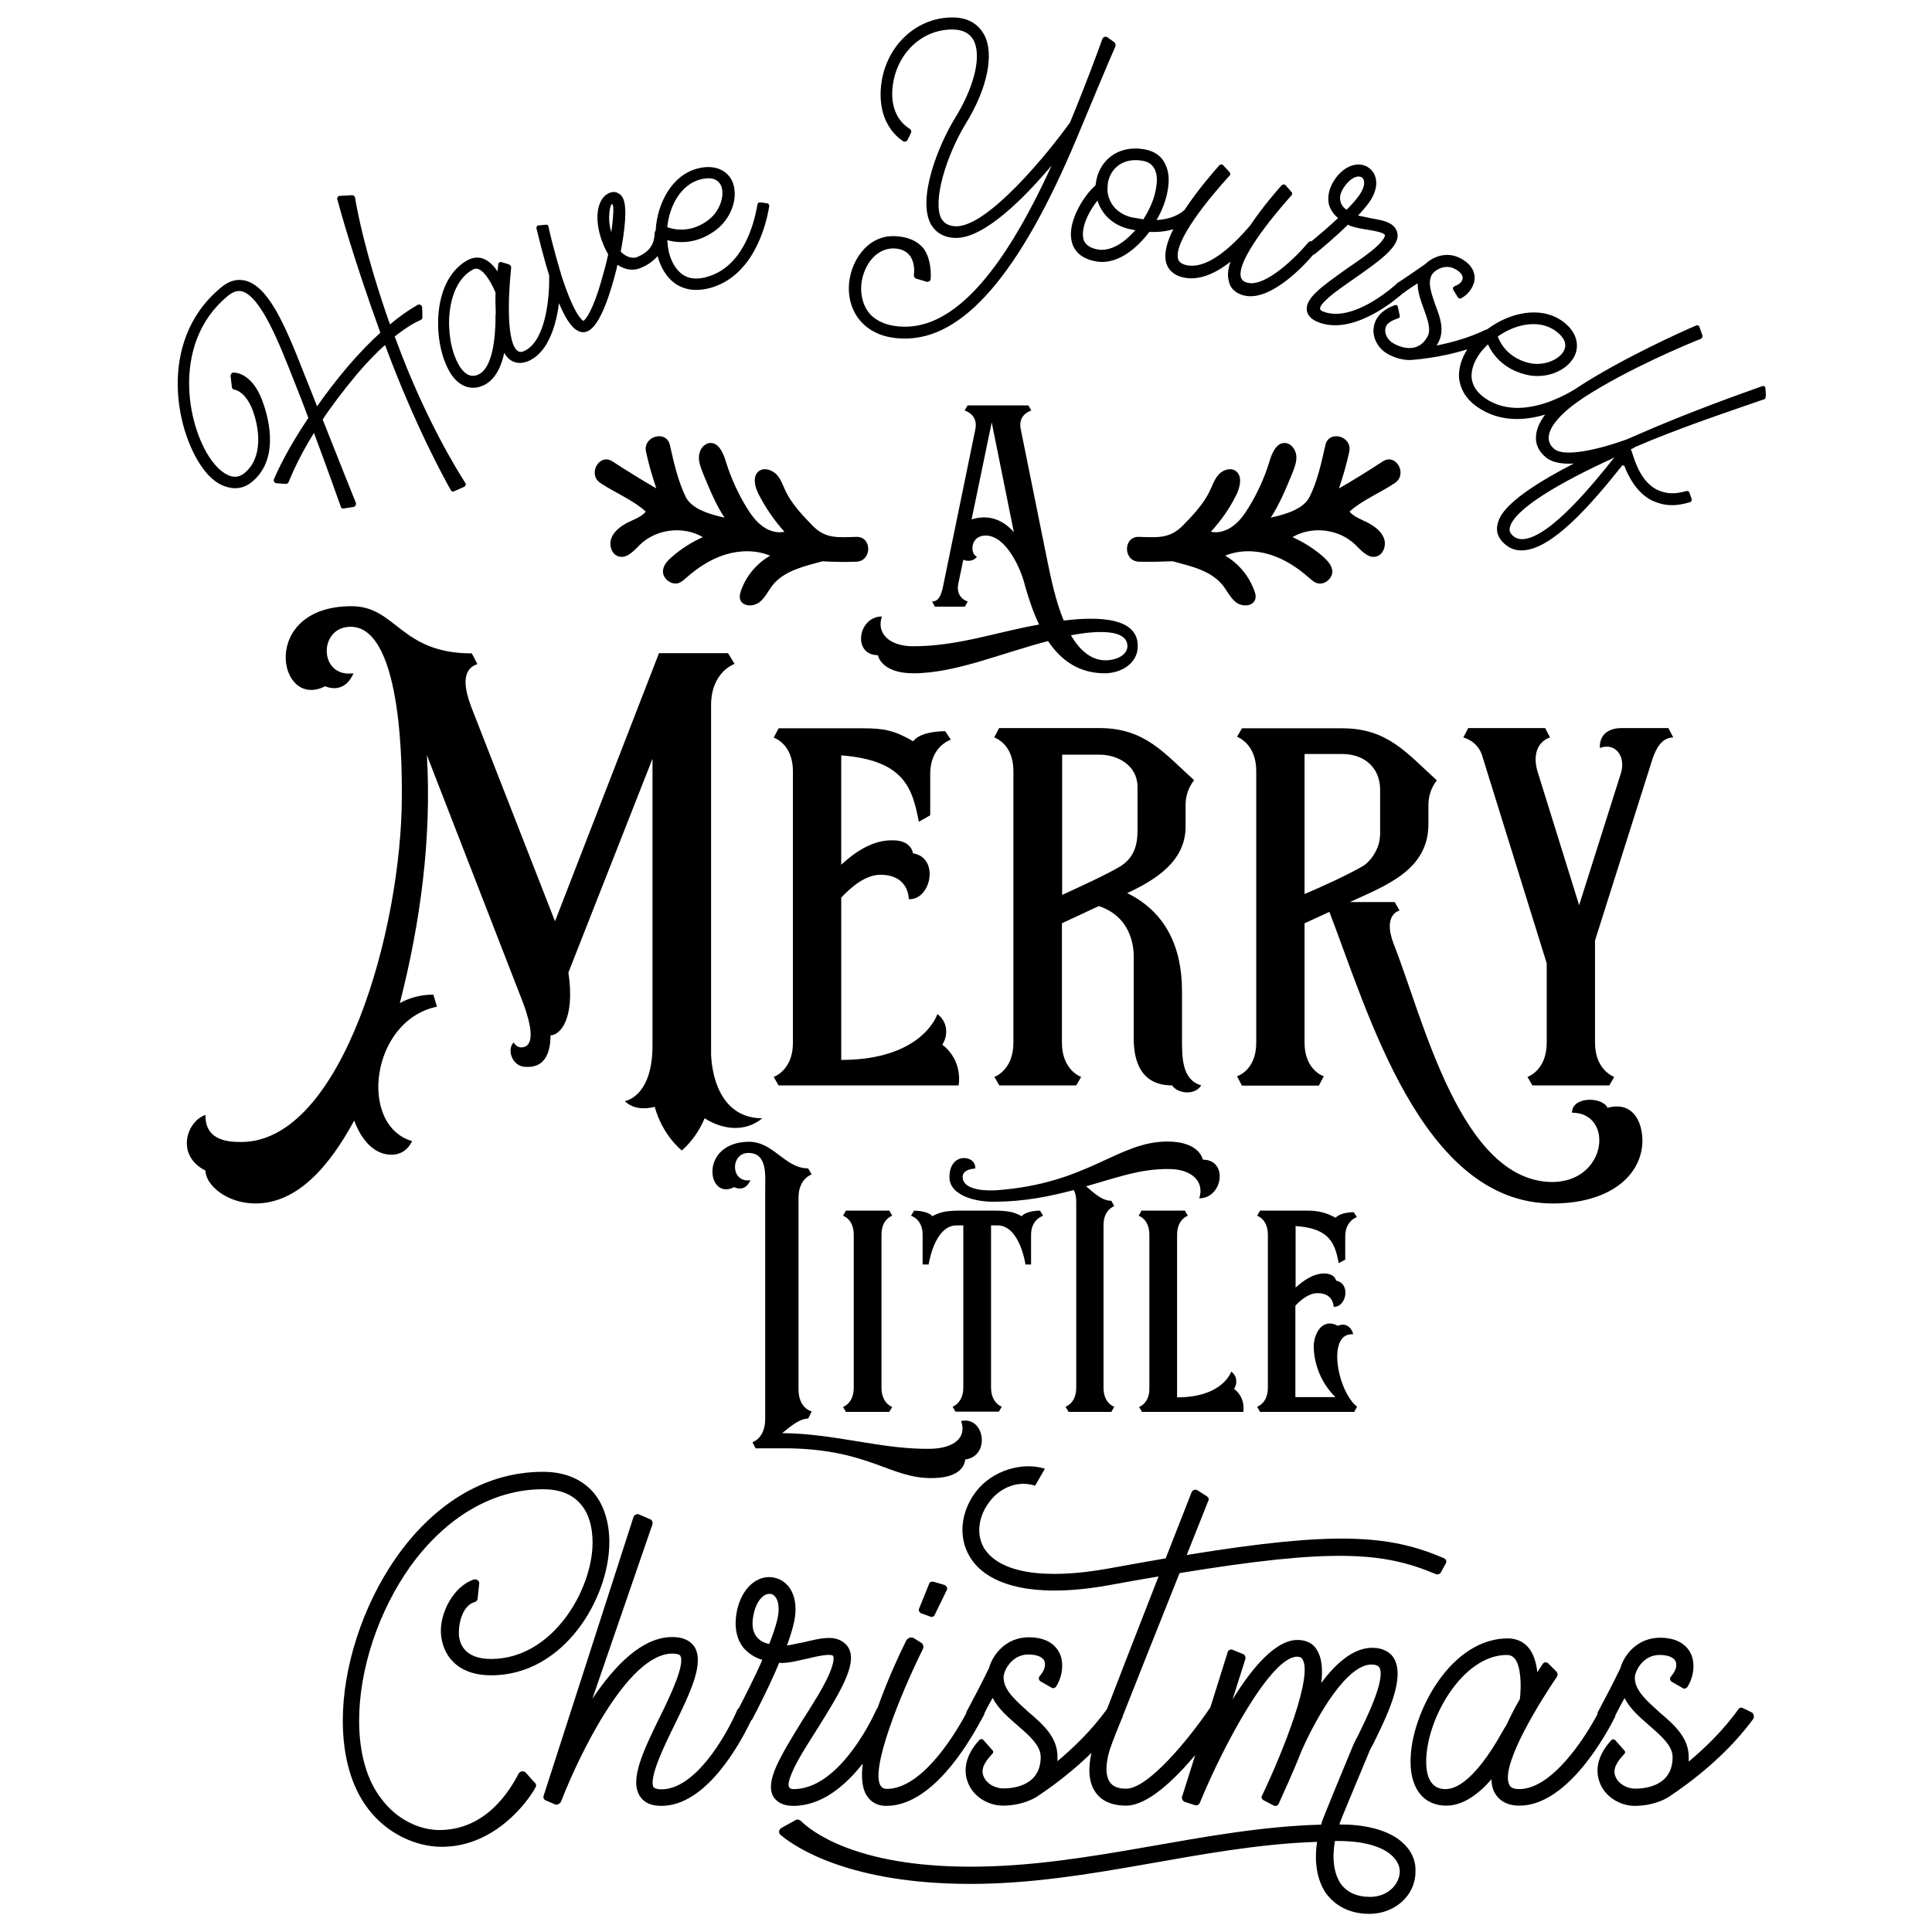
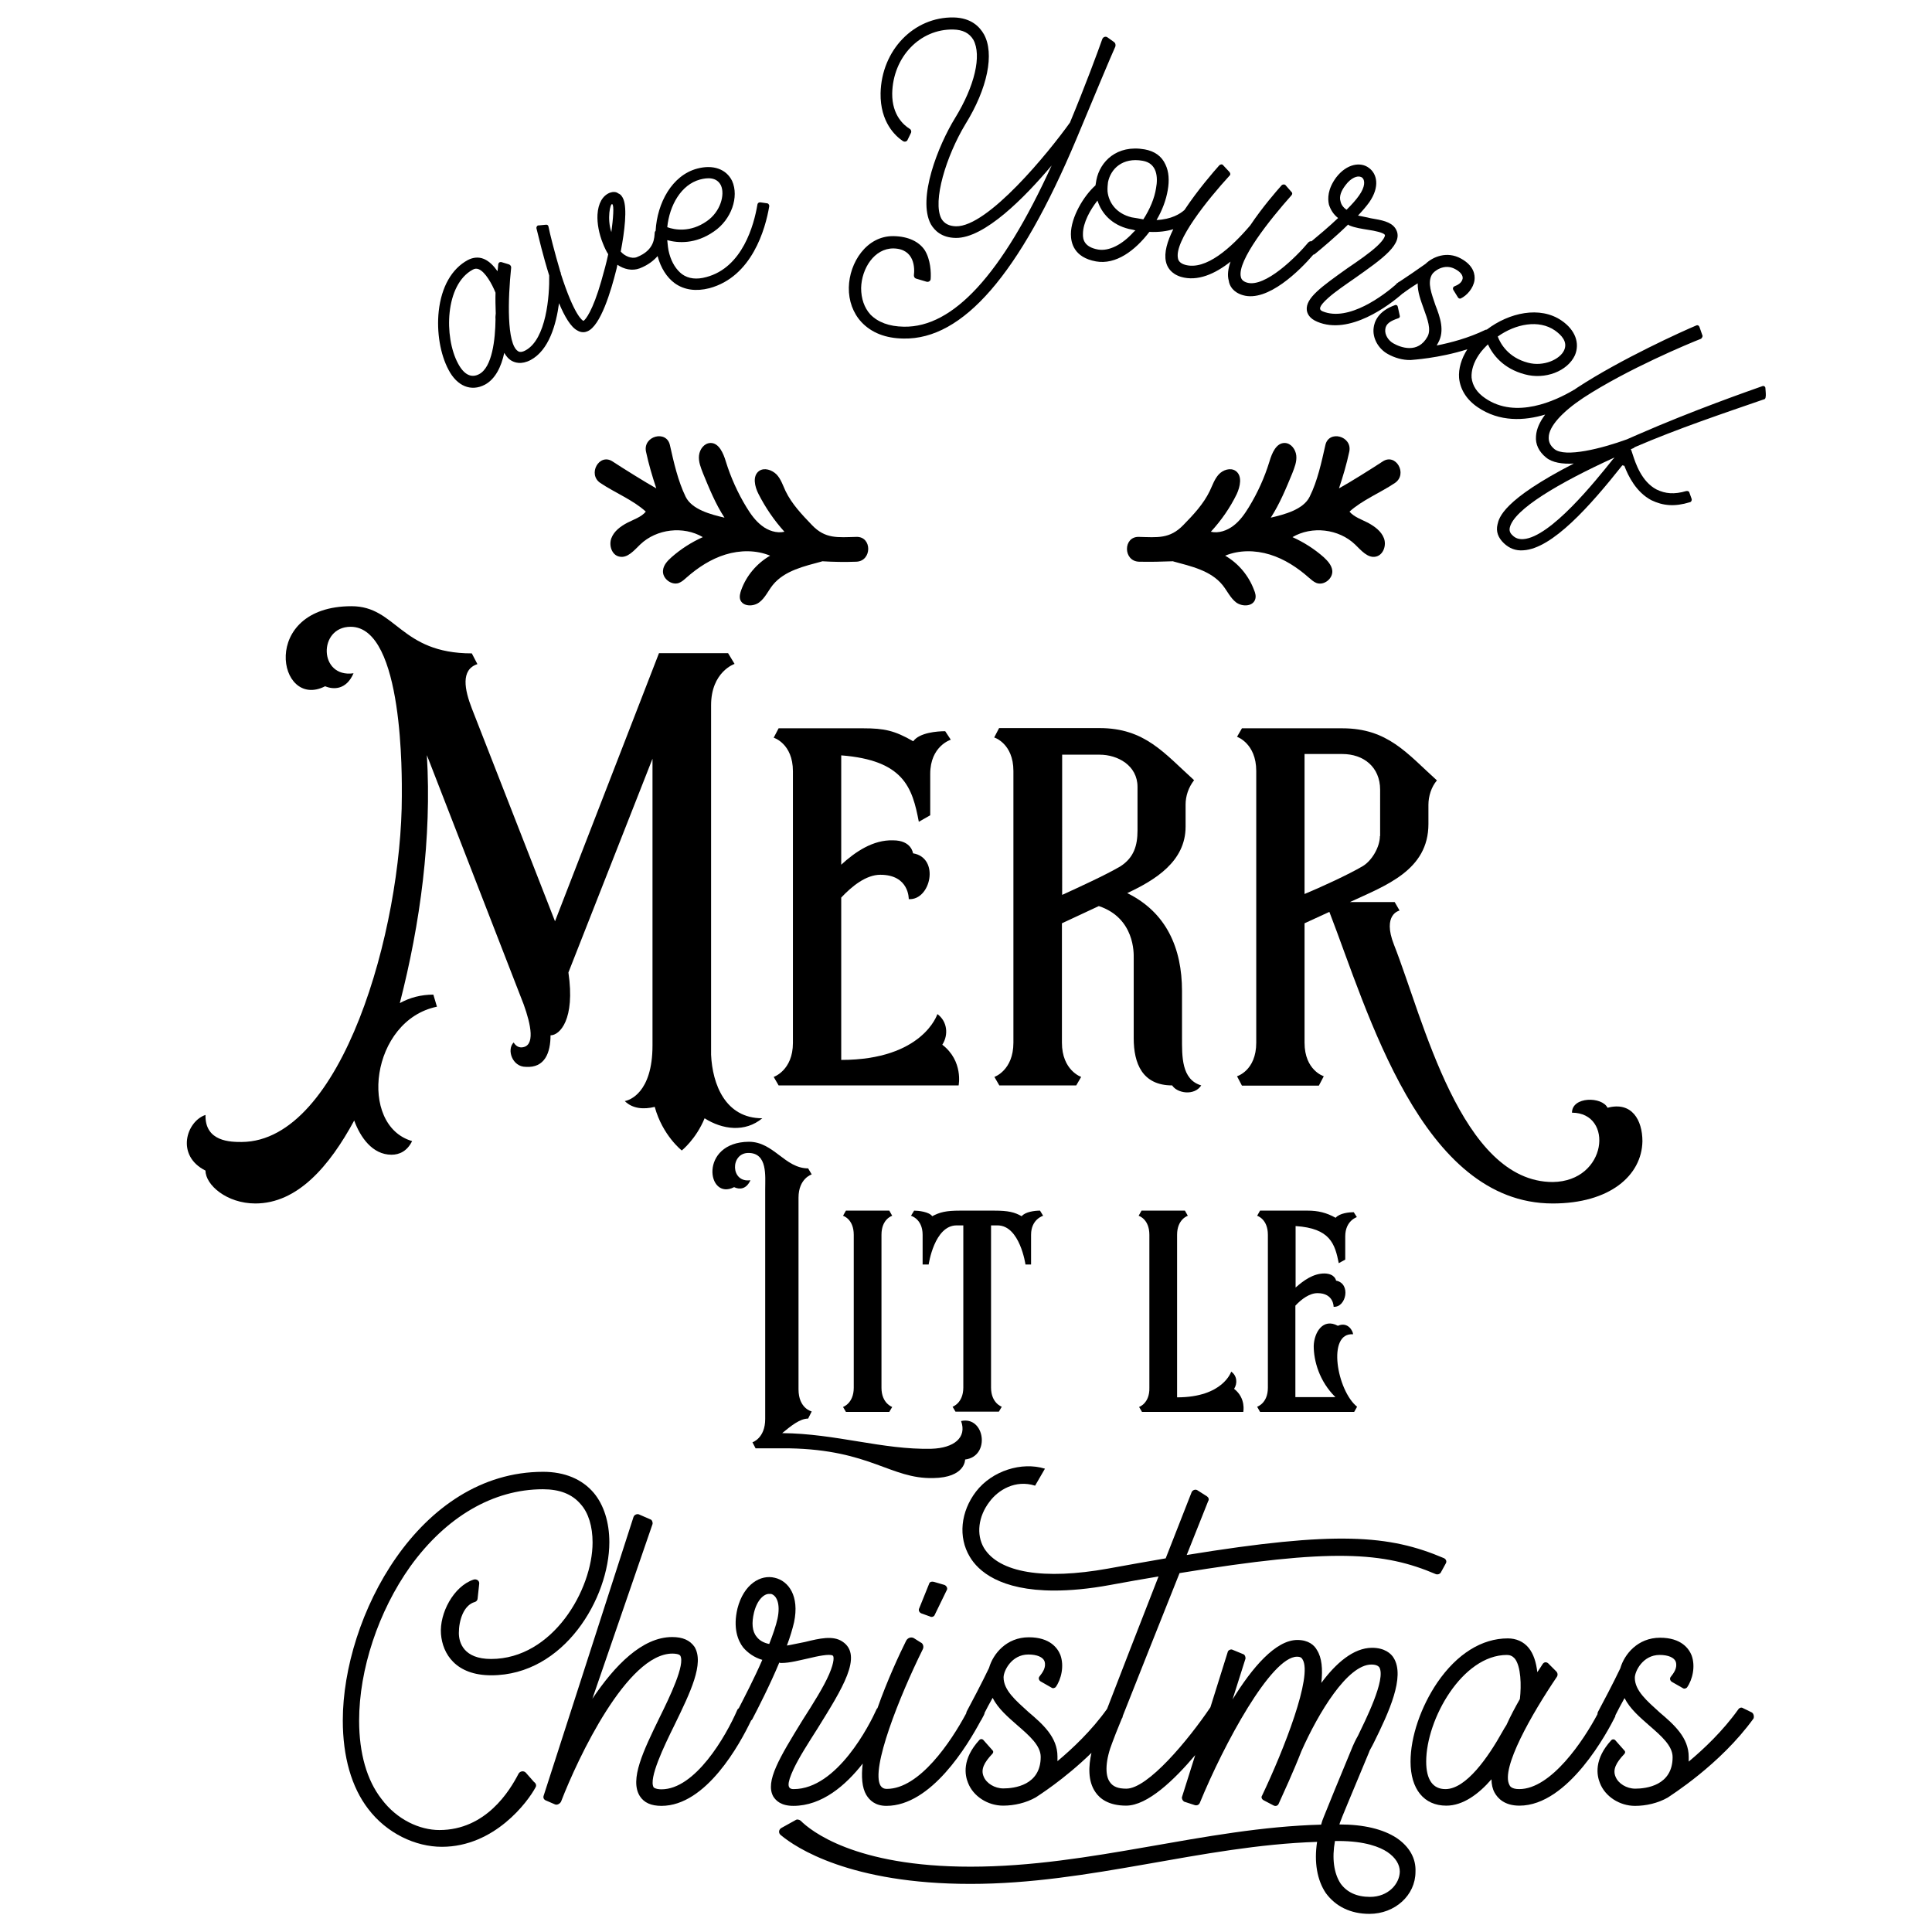
<svg xmlns="http://www.w3.org/2000/svg" version="1.1" id="Layer_1" x="0px" y="0px" viewBox="0 0 864 864" style="enable-background:new 0 0 864 864;" xml:space="preserve">
  <g>
    <path d="M238.8,796.9l-3.7-4.2c-0.9-0.9-2.5-0.7-3.2,0.5c-3.9,7.6-14.6,25.2-35.4,25.2c-8.8,0-19-4.6-25.9-13.9   c-6.5-8.3-10-20.4-10-35c0-22.9,8.6-48.9,22.9-69c16-22.2,37.1-34.5,59.3-34.5c7.4,0,13,2.1,16.9,6.7c3.5,3.9,5.3,10,5.3,17.1   c0,21.1-17.8,52.1-45.4,52.1c-12.3,0-14.4-7.4-14.4-11.6c0-5.6,2.1-12.5,7.2-13.9c0.7-0.2,1.2-0.9,1.2-1.6l0.7-6.5   c0.2-1.4-1.2-2.3-2.5-1.9c-9,3-15.3,15.1-14.6,24.3c0.7,9,6.7,18.5,22.5,18.5c32.7,0,52.8-34.7,52.8-59.5c0-9-2.5-16.7-6.9-22   c-5.3-6.3-13.2-9.5-22.7-9.5c-55.6,0-89.6,64.9-89.6,111.2c0,16.2,3.9,29.9,11.4,39.6c8.3,10.9,21.1,16.9,32.9,16.9   c23.6,0,38.5-20.2,41.9-26.6C240,798.5,239.7,797.5,238.8,796.9z" />
    <path d="M417.6,707.4c-0.9-0.2-1.9,0-2.1,0.9l-4.4,10.9c-0.5,0.9,0,1.9,0.9,2.3l3.9,1.4c0.7,0.5,1.9,0,2.1-0.7l5.3-10.9   c0.7-0.9,0-2.1-0.9-2.5L417.6,707.4z" />
    <path d="M624.5,821.9c-6-3.9-14.6-6-25.5-6c0-0.2,0.2-0.5,0.2-0.7c0.5-1.6,5.3-13,13-31.5c0.2-0.9,1.2-2.3,2.1-4.2   c6.9-13.9,14.1-29.6,9-38c-1.2-2.1-4.2-4.6-9.7-4.6c-8.3,0-16.2,6.9-22.7,15.7c0.7-6.3,0.2-11.3-1.9-14.6c-1.2-2.3-3.9-4.6-8.8-4.6   c-9.7,0-20.2,12.3-29,26.6l5.8-18.3c0-0.7-0.2-1.6-0.9-1.9l-5.1-2.1c-0.7-0.2-1.6,0.2-1.9,0.9l-7.8,24.9   c-10,14.8-28,36.4-37.6,36.4c-3.7,0-6-0.9-7.4-3c-2.3-3.2-1.9-10,1.2-17.8c0.6-1.7,2.1-5.5,4.2-10.6c0.1-0.1,0.2-0.2,0.2-0.3   c0.1-0.2,0.2-0.5,0.2-0.8c6.1-15.5,16.8-42.3,25.4-63.9c68.4-11.2,91.3-9.5,114.7,0.5c0.7,0.2,1.6,0,2.1-0.7l2.3-4.2   c0.5-0.9,0-1.9-0.9-2.3c-24.4-10.4-48.1-12.3-115-1.4c4.7-11.7,8.3-20.9,9.6-24.1c0.5-0.7,0.2-1.6-0.5-2.1l-4.4-2.8   c-0.9-0.5-2.1,0-2.5,0.9c-1.7,4.4-6.2,15.8-11.6,29.6c-8,1.4-16.7,2.9-25.9,4.6c-28.5,5.1-48.6,1.9-55.4-9.3   c-3.5-6-2.5-14.1,2.5-20.6c3.9-5.3,11.6-10,20.4-7.2l4.4-7.6c-10.4-3.2-23.6,0.9-30.8,10.2c-6.9,9-8.1,20.4-2.8,29.2   c3.7,6.3,13.4,15.1,37.8,15.1c6.9,0,15.3-0.7,25-2.5c7.7-1.4,14.8-2.7,21.6-3.8c-8.1,20.8-17.5,44.8-23,59.2   c-6.9,9.7-15.5,17.8-22.2,23.4c0-0.7,0-1.4,0-2.1c0-8.6-6.5-14.4-13-19.9c-5.6-5.1-11.1-9.7-11.1-15.5c0-2.8,3.5-10.2,11.1-10.2   c3.9,0,6.5,1.2,7.2,3c0.9,2.8-0.9,5.1-2.3,6.9c-0.5,0.7-0.2,1.6,0.5,2.1l4.9,2.8c0.7,0.5,1.4,0.2,1.9-0.2c2.5-3.5,3.9-9.5,2.1-14.4   c-1.2-3-4.6-7.9-14.1-7.9c-10,0-16,7.4-17.8,13.7c-3,6.3-8.1,16-10,19.5c-0.1,0.3-0.2,0.5-0.2,0.8c-6.8,12.7-20.9,33.8-35.5,33.8   c-1.6,0-2.3-0.7-2.8-1.4c-4.6-7.4,8.6-40.3,18.8-60.9c0.7-1.2,0.2-2.8-0.9-3.2l-3-1.9c-1.2-0.7-2.8-0.2-3.5,1.2   c-2.9,5.8-8.4,17.6-12.8,30.1c-0.2,0.1-0.3,0.3-0.4,0.5c-3,6.7-17.6,35.7-37.1,35.7c-2.8,0-3.2-2.1,0-9c2.5-5.3,6.7-11.8,10.7-18.1   c10.9-17.6,20.6-32.7,11.1-38.9c-4.2-2.8-10.2-1.4-16.7,0.2c-2.8,0.5-5.6,1.2-8.1,1.6c1.4-3.7,2.5-7.4,3.2-10.4   c2.5-11.8-2.5-18.5-8.6-19.9c-6.3-1.6-13.9,2.8-16.7,13.7c-2.1,8.8,0.2,14.4,2.5,17.4c2.1,2.5,5.1,4.6,8.6,5.6   c-3.6,8.3-8.2,17.1-10.5,21.6c-0.2,0.2-0.5,0.4-0.6,0.6c-5.3,12.3-19,35.7-34,35.7c-1.2,0-2.8-0.2-3.5-0.9   c-2.3-3.9,4.6-18.3,9.3-27.8c7.2-14.8,13.4-27.6,9-35c-2.1-3-5.3-4.4-10-4.4c-13.4,0-25.7,12.7-35.7,27.6l26.9-78.1   c0.2-0.7-0.2-1.9-0.9-2.1l-5.3-2.3c-0.9-0.2-1.9,0.2-2.3,1.2l-40.1,124.4c-0.5,1.2,0,2.1,1.2,2.5l3.7,1.6c0.9,0.5,2.3-0.2,2.8-1.2   c7.6-19.7,29.6-66.2,49.8-66.2c1.2,0,3,0.2,3.5,0.9c2.3,3.9-4.6,18.3-9.3,27.8c-7.2,14.8-13.4,27.6-8.8,35c1.9,3,5.1,4.4,9.7,4.4   c20,0,35.1-27.7,40.1-38.2c0.3-0.2,0.5-0.4,0.6-0.7c2.3-4.4,7.9-15.3,12-25.2c0.2,0.2,0.7,0.2,0.9,0.2c3.9,0,8.1-1.2,12.3-2.1   c3.7-0.9,9.3-2.1,10.7-1.2c0.5,0.2,0.9,2.5-1.6,8.3s-7.2,13.2-11.8,20.4c-10.4,16.9-16.9,27.6-13.2,34.3c1.2,1.9,3.5,4.2,9,4.2   c12.8,0,23.4-9.2,31-18.9c-0.7,5.8-0.3,10.8,1.6,14c1.4,2.3,3.9,4.9,9,4.9c20.1,0,36.3-27.1,42.2-38.1c0-0.1,0.1-0.1,0.2-0.2   c0.1-0.2,0.2-0.5,0.4-0.8c0.4-0.8,0.8-1.4,1-2c0.1-0.2,0.1-0.3,0.1-0.5c1-2,2.3-4.4,3.6-6.7c2.5,4.9,6.9,8.6,11.1,12.3   c5.3,4.6,10.4,9,10.4,14.1c0,12.7-11.8,14.1-16.7,14.1c-3.9,0-7.6-2.3-8.8-5.3c-1.4-3.2,0.2-6.3,3.9-10.2c0.5-0.5,0.5-1.2,0-1.6   l-3.9-4.4c-0.5-0.7-1.4-0.7-1.9-0.2c-7.9,8.6-6.5,15.8-5.1,19.2c2.3,6,8.8,10.2,15.7,10.2c4.9,0,10.2-1.2,14.6-3.7   c0.7-0.5,12.6-7.9,24.9-19.9c-1.3,5.8-1.7,12.6,1.8,17.6c1.9,2.8,5.8,6,13.7,6c9.6,0,21.6-11.6,30.9-22.6l-5.9,18.7   c-0.2,0.7,0.2,1.6,0.9,2.1l4.9,1.6c0.7,0.2,1.6,0,2.1-0.9c10.9-26.6,32-65.5,43.5-65.5c1.6,0,2.1,0.5,2.5,1.2   c4.6,7.4-8.3,40.3-18.1,60.9c-0.5,0.7-0.2,1.6,0.7,2.1l4.4,2.3c0.9,0.5,1.9,0.2,2.3-0.7c1.9-4.2,6.7-14.6,10.2-23.6   c7.6-17.1,20.6-38.7,31.3-38.7c2.5,0,3.2,0.9,3.5,1.2c3.2,5.3-6.5,24.3-9.5,30.6c-1.2,2.1-1.9,3.7-2.3,4.6   c-5.6,13.4-12.3,29.9-13,31.7c-0.5,1.2-0.9,2.3-1.2,3.5c-52.3,1.4-102.6,18.8-156.8,18.8c-51.9,0-71.6-16.2-76-20.6   c-0.7-0.5-1.6-0.7-2.3-0.2l-6.3,3.5c-1.2,0.7-1.4,2.3-0.2,3.2c6.7,5.6,31,21.8,84.8,21.8c53.7,0,103.1-17.1,155-18.8   c-1.4,9,0,17.1,3.9,22.9c4.4,6,11.1,9.3,19.5,9.3c11.4,0,20.6-8.3,20.6-18.8C633.3,831.1,630.3,825.8,624.5,821.9z M347.7,723.9   c-0.7,3.2-2.1,7.2-3.7,11.3c-2.5-0.5-4.4-1.6-5.6-3.2c-2.1-2.5-2.3-6.3-1.2-10.9c1.4-5.6,4.4-8.3,6.7-8.3c0.5,0,0.7,0,0.9,0   C347.4,713.5,349.1,717.4,347.7,723.9z M612.7,848.3c-6,0-10.4-2.1-13.2-6c-3-4.6-3.9-11.3-2.5-19c0.5,0,0.9,0,1.4,0   c12.3,0,18.8,2.8,22,4.9c3.7,2.5,5.6,5.6,5.6,8.8C625.9,842.5,620.8,848.3,612.7,848.3z" />
    <path d="M783.4,765.8l-3.9-1.9c-0.7-0.5-1.6-0.2-2.1,0.5c-6.9,9.7-15.5,17.8-22.2,23.4c0-0.7,0-1.4,0-2.1c0-8.6-6.5-14.4-13-19.9   c-5.6-5.1-11.1-9.7-11.1-15.5c0-2.8,3.5-10.2,11.1-10.2c3.9,0,6.5,1.2,7.2,3c0.9,2.8-0.9,5.1-2.3,6.9c-0.5,0.7-0.2,1.6,0.5,2.1   l4.9,2.8c0.7,0.5,1.4,0.2,1.9-0.2c2.5-3.5,3.9-9.5,2.1-14.4c-1.2-3-4.6-7.9-14.1-7.9c-10,0-16,7.4-17.8,13.7c-3,6.3-8.1,16-10,19.5   c-0.2,0.4-0.2,0.7-0.2,1c-6.2,11.7-20.7,33.5-35,33.5c-3.5,0-4.2-1.4-4.4-1.9c-3.9-7.4,10-31.7,21.3-48.4c0.5-0.9,0.2-1.9-0.5-2.5   l-3.5-3.5c-0.9-0.7-1.9-0.5-2.5,0.5c-0.5,0.9-1.4,2.1-2.3,3.5c-0.5-4.2-1.6-8.1-3.9-10.9c-2.3-2.8-5.6-4.2-9.3-4.2   c-11.6,0-22.7,6.9-31.5,19.7c-7.4,10.9-12,24.3-12,35.4c0,12.3,6,19.7,16,19.7c7.4,0,14.4-5.1,20.2-11.8c0,2.3,0.5,4.4,1.4,6   c1.4,2.5,4.4,5.8,11.1,5.8c22,0,39.6-33.4,42.8-39.8c0.1-0.2,0.1-0.4,0.1-0.6c1.1-2.2,2.6-5,4.1-7.7c2.5,4.9,6.9,8.6,11.1,12.3   c5.3,4.6,10.4,9,10.4,14.1c0,12.7-11.8,14.1-16.7,14.1c-3.9,0-7.6-2.3-8.8-5.3c-1.4-3.2,0.2-6.3,3.9-10.2c0.5-0.5,0.5-1.2,0-1.6   l-3.9-4.4c-0.5-0.7-1.4-0.7-1.9-0.2c-7.9,8.6-6.5,15.8-5.1,19.2c2.3,6,8.8,10.2,15.7,10.2c4.9,0,10.2-1.2,14.6-3.7   c0.9-0.7,23.4-14.6,38.4-35.4C784.5,767.7,784.3,766.3,783.4,765.8z M671.9,774.4c-6.3,11.3-16.2,25.7-25.5,25.7   c-5.6,0-8.6-4.2-8.6-12.3c0-19,16.2-47.7,36.1-47.7c1.4,0,2.5,0.5,3.5,1.6c2.8,3.5,3,12,2.3,18.1c-2.1,3.7-4.2,7.6-6,11.6   C673.1,772.3,672.4,773.5,671.9,774.4z" />
    <path d="M175.1,516.4c3.5,0,7-1.6,9.2-6.1c-24.2-7-18.5-54,11.1-60.1l-1.6-5.4c-5.4,0-10.5,1.3-15,3.8   c9.2-35.8,14.3-73.8,12.1-110.9l43.3,111.5c3.2,8.9,5.4,18.9-1,19.2c-1.3,0-2.5-0.6-3.5-2.2c-3.2,3.2-0.6,10.9,5.4,10.9   c8.6,0.6,11.1-6.4,11.1-14.1c4.1,0,11.1-7,8-28.1l37.6-95.6v128.2c0,21.4-10.5,24.6-12.4,24.9c3.5,3.5,8.6,3.8,13.4,2.6   c3.5,12.8,12.1,19.5,12.1,19.5s6.4-5.1,10.2-14.4c8,5.1,18.1,6.4,25.8,0c-16.6,0-22.3-15.3-22.9-28.4V315.4   c0-15,10.5-18.5,10.5-18.5l-2.9-4.8h-30.9l-46.5,119.9l-37.2-95.2c-3.2-8.3-5.1-17.3,2.5-19.8l-2.5-4.8   c-32.1,0-33.7-21.1-53.8-21.1c-41.4,0-33.1,46.7-11.8,35.8c3.8,1.6,9.5,1.6,12.7-5.8c-15.6,2.2-15.9-20.8-1.3-20.8   c23.9,0,22.9,68.4,22.9,75.7c0,59.4-26.7,154.4-71.6,154.7c-4.8,0-16.5,0-16.2-12.1c-8.6,2.9-13.4,18.2,0,24.9   c0,6.4,9.5,14.7,22.3,14.7c18.8,0,33.1-16.6,44.2-37.1C161.1,508.5,166.5,516.4,175.1,516.4z" />
    <path d="M346,481.6l2.2,3.8h80.5c0,0,2.2-10.9-7.3-18.2c2.9-4.5,2.2-10.5-2.2-13.7c0,0-6.4,20.5-43,20.5v-72.6   c4.8-5.1,11.1-10.2,17.5-10.2c13,0,12.7,10.9,12.7,10.9c9.9,0.6,14-18.5,1.9-20.5c0,0-0.6-5.8-8.9-5.8c-8.9-0.3-16.9,5.1-23.2,10.9   v-48.9c28,2.2,31.8,14.4,34.7,29.7l5.1-2.9v-18.5c0-12.5,9.2-15.3,9.2-15.3l-2.5-3.8c-3.5,0-11.5,0.6-14.3,4.5   c-8.3-4.8-13-5.8-22.3-5.8h-37.9l-2.2,4.2c0,0,8.6,2.6,8.6,15v121.5C354.6,478.7,346,481.6,346,481.6z" />
    <path d="M444.7,481.6l2.2,3.8h34.4l2.2-3.8c0,0-8.6-2.9-8.6-15.3v-53.4l16.5-7.7c16.2,5.4,15.6,21.4,15.6,23v36.1   c0,11.2,3.8,21.1,17.2,21.1c2.2,3.5,9.9,4.8,13,0c-8.9-2.6-8.6-13.1-8.6-21.4v-20.8c0-19.2-7-35.2-24.5-43.8   c12.4-5.8,26.1-14.1,26.1-29.7v-9.9c0-3.8,1.3-7.7,3.8-10.9c-13.4-12.1-22-23.3-42.3-23.3h-44.9l-2.2,4.2c0,0,8.6,2.6,8.6,15v121.5   C453.2,478.7,444.7,481.6,444.7,481.6z M474.9,337.5h16.9c8,0,16.9,4.8,16.9,14.4v19.5c0,6.7-1.6,12.1-7.6,16   c-6.4,3.8-19.1,9.6-26.1,12.8V337.5z" />
    <path d="M638.8,368.5v-8.6c0-3.8,1.3-8,3.8-10.9c-13.4-12.1-22-23.3-42.3-23.3h-44.9l-2.2,3.8c0,0,8.6,2.9,8.6,15.3v121.5   c0,12.5-8.6,15-8.6,15l2.2,4.2h34.4l2.2-4.2c0,0-8.6-2.6-8.6-15v-53.4l11.1-5.1c17.2,44.4,41.1,130.4,99.9,130.4   c25.5,0,39.8-12.5,40.1-27.8c0-9.6-4.8-17.9-15.6-15c-2.5-5.1-15.9-5.1-15.9,2.2c18.8,0,15.9,30.7-8.6,31   c-41.1,0-57.9-72.9-71-106.1c-5.4-13.7,2.5-15.3,2.5-15.3l-2.2-3.8h-20C619.7,396,638.8,389.2,638.8,368.5z M617.1,373.9   c0,4.8-3.5,10.9-7.6,13.4c-6.4,3.8-19.1,9.6-26.1,12.5v-62.6h16.9c9.5,0,16.9,5.8,16.9,16V373.9z" />
-     <path d="M693.2,329.8l-2.2-4.2h-34.4l-2.2,4.2c0,0,6,1.3,8.3,7.7l29,93.3v35.5c0,12.5-8.6,15.3-8.6,15.3l2.2,3.8h34.4l2.2-3.8   c0,0-8.6-2.9-8.6-15.3v-45.7l25.8-81.5c1.6-4.5,4.1-9.3,9.2-9.3l-2.2-4.2h-20.7c-11.1,0-9.9,8.9-9.9,8.9c7-2.6,11.5,3.8,9.5,10.9   l-18.8,59.4l-18.8-60.4C684.3,332,693.2,329.8,693.2,329.8z" />
    <path d="M429.8,635.5c2.7,7.4-3.2,12.1-13.3,12.4c-21.7,0.5-42.7-6.8-66.7-7c3.9-3.2,7.9-6.5,11.6-6.5l1.6-3.2c0,0-5.9-1.3-5.9-9.9   v-85.7c0-8.6,5.9-10.4,5.9-10.4l-1.6-2.7c-10.4,0-15.4-11.9-26.5-11.9c-22.4,0.2-18.8,26.6-6.6,20.3c2.3,1.1,5.4,1.1,7.3-3.1   c-9,1.3-9.1-12.2-0.9-12.2c8.6,0,7.5,10.3,7.5,16.2v102.8c0,8.6-5.7,10.4-5.7,10.4l1.4,2.7c5,0,10,0,15.1,0   c36.4,0.7,45.2,13.7,64.3,13.3c14.5-0.2,14.3-8.3,14.3-8.3C443.1,651.3,440.4,633.1,429.8,635.5z" />
    <path d="M399,543.7l-1.3-2.3h-19.4l-1.3,2.3c0,0,4.8,1.4,4.8,8.5v68.4c0,7-4.8,8.6-4.8,8.6l1.3,2.2h19.4l1.3-2.2   c0,0-4.8-1.6-4.8-8.6v-68.4C394.2,545.1,399,543.7,399,543.7z" />
    <path d="M446.1,548c10,0,12.5,17.5,12.5,17.5h2.5v-13.3c0-7,5.4-8.5,5.4-8.5l-1.4-2.3c-2.3,0-6.6,0.5-8.2,2.5   c-3.2-1.8-5.9-2.5-12.4-2.5h-15.1c-6.4,0-9.1,0.7-12.5,2.5c-1.4-2-6.3-2.5-8.1-2.5l-1.4,2.3c0,0,5.2,1.4,5.2,8.5v13.3h2.7   c0,0,2.5-17.5,12.5-17.5h3v72.5c0,7-4.8,8.6-4.8,8.6l1.3,2.2h19.4l1.3-2.2c0,0-4.8-1.6-4.8-8.6V548H446.1z" />
-     <path d="M536.3,535.9c10.6,0,13.1-17.3,1.6-17.3c0,0-1.3-8.1-15.8-8.1c-22.4,0-35.3,18.9-76.7,21.8c-10.6,0.5-14.9-2.3-14.9-5.9   c0-3.8,5.6-3.8,5.6-3.8c0.7-6.1-11.5-7.7-11.5,3.8c0,8.8,13.1,11.2,19.9,11c14,0,25.3-2.5,35.7-5.2c0.7,1.3,1.1,2.9,1.1,5.2v83.2   c0,7-4.8,8.5-4.8,8.5l1.4,2.3H497l1.3-2.3c0,0-4.8-1.4-4.8-8.5v-72.7c0-7,4.8-8.5,4.8-8.5L497,537c-4.1,0-7.7-3.4-11.3-6.5   c12.5-3.4,23.8-7.9,37.1-7.7C532.9,522.8,538.8,528.4,536.3,535.9z" />
    <path d="M509.4,629.2l1.3,2.2H556c0,0,1.3-6.1-4.1-10.3c1.6-2.5,1.3-5.9-1.3-7.7c0,0-3.6,11.5-24.2,11.5v-72.7c0-7,4.8-8.5,4.8-8.5   l-1.3-2.3h-19.4l-1.3,2.3c0,0,4.8,1.4,4.8,8.5v68.4C514.2,627.6,509.4,629.2,509.4,629.2z" />
    <path d="M598.7,564.9l2.9-1.6v-10.4c0-7,5.2-8.6,5.2-8.6l-1.4-2.2c-2,0-6.3,0.4-8.1,2.5c-4.1-2.3-7.9-3.2-12.5-3.2h-21.3l-1.3,2.3   c0,0,4.8,1.4,4.8,8.5v68.4c0,7-4.8,8.5-4.8,8.5l1.3,2.3h42.1l1.3-2.3c-9-7.2-13.6-33.3-1.8-32.4c0-1.3-2.2-5.8-6.8-3.8   c-6.6-3.6-10.6,2.9-10.8,9c0,6.7,2.5,15.8,9.7,22.9h-17.9v-40.9c2.7-2.9,6.3-5.6,9.9-5.6c7.3,0,7.2,6.1,7.2,6.1   c5.6,0.4,7.9-10.4,1.1-11.7c0,0-0.4-3.1-5.2-3.2c-5,0-9.3,3.1-12.9,6.3v-27.5C594.9,549.3,597,556.3,598.7,564.9z" />
-     <path d="M475.7,277.5c-3.6-8.6-5.7-18.9-7.3-26.6l-12-59.4c-1.1-6.3,4.8-7.9,4.8-7.9l-1.3-2.3h-27.2l-1.3,2.3c0,0,6.1,1.6,4.8,8.3   l-14.7,71.5c-0.7,2.5-1.6,5.6-4.7,5.6l1.3,2.3h13.4l1.3-2.3c0,0-5.4-1.4-4.3-7.7l2.3-11c1.8,0.9,4.7,0.7,6.1-1.4   c-3-0.7-3.4-9.4,3.9-9.4c9.1,0,15.8,14.8,17.6,22.5c1.8,6.3,3.8,12.1,6.3,17.3c-18.6,3.2-36.7,9.9-57,9.7   c-10-0.2-15.9-5.8-13.3-13.3c-10.8,0-13.3,17.3-1.8,17.3c0,0,1.3,8.1,15.9,8.1c18.8,0,39.8-9.2,60.2-14.4   c5.9,8.8,14,14.4,25.4,14.4c6.8,0,14.7-4.1,14.7-12.1C509,274.2,485.7,276.4,475.7,277.5z M434.5,232.3l9-43.4l9.9,49.1   C448.5,232.3,441.8,229.9,434.5,232.3z M504.2,288.8c0,4.7-5.9,6.5-9.7,6.5c-6.6,0-11.6-4.5-15.6-11.2   C484.8,283,503.8,279.8,504.2,288.8z" />
-     <path d="M101.6,217.8c4,1.2,7.8,0.4,11.1-2.3c13.2-10.9,6.7-30.8,4.5-36.6c-4-10.5-10.1-12.2-12.7-12.3c-0.8,0-1.3,0.7-1.4,1.4   l0.6,5.1c0.1,0.6,0.5,1.1,0.9,1.1c1.7,0.3,5.2,1.7,8.1,8.5c3.4,8.7,5.1,21.8-3.3,28.8c-1.9,1.6-4,2.1-6.3,1.4   c-2.3-0.7-4.9-2.6-7.3-5.5c-11.8-14.2-20.1-53.4,6-75c2.3-1.9,4.4-2.6,6.4-2.1c8.4,2.2,16.7,23.3,22.8,38.8   c2.4,5.9,4.7,11.9,6.9,17.8c-9,13.4-13.6,23.2-15.3,27.2c-0.5,0.9,0.1,1.9,1,2l4.1,0.3c0.7,0.1,1.2-0.4,1.4-0.9   c1.1-2.6,4.3-10.6,11.3-21.9c6,16,10.7,29.4,12,33c0.1,0.6,0.7,0.9,1.3,0.8l4.5-0.7c0.7-0.2,1.1-0.9,1-1.7c-1.9-4.6-8-20-14.9-37.4   c4.1-6.2,9.3-13,15.6-20.6c4.6-5.3,8.7-9.6,12.3-12.7c13.3,35.9,26.6,59.9,29.4,64.9c0.3,0.6,0.9,0.8,1.5,0.5l4.5-2   c0.6-0.3,0.9-1.2,0.5-1.7c-3.4-5.3-18.1-28.8-31-64c-0.2-0.5-0.4-1-0.6-1.5c5.8-4.6,9.9-6.7,11.6-7.4c0.5-0.2,0.9-0.7,0.8-1.3   l-0.1-4.2c0-1.1-1.2-1.8-2.1-1.2c-2.3,1.3-6.6,3.9-12.3,8.7c-11.1-31.4-14.9-52-15.6-56.7c-0.2-0.7-0.7-1.1-1.3-1.1l-5.5,0.3   c-0.8,0-1.3,0.7-1.2,1.4c1.5,5.6,7.6,27.5,19.3,59.8c-4.3,3.8-9,8.7-14.4,14.9c-5.4,6.4-10,12.4-13.9,18c-1.8-4.7-3.8-9.5-5.7-14.3   c-8.9-22.9-16.2-39.3-26.4-41.9c-3.8-0.9-7.4,0.1-11,3.2c-29.1,24.1-19.9,66.4-6.7,82.4C94.8,214.5,98.1,216.9,101.6,217.8z" />
    <path d="M216.9,172c4.6-2.5,7.3-8,8.6-14.2c0.8,1.4,1.8,2.6,2.9,3.3c1.7,1.1,4.7,2.1,8.9-0.1c8.2-4.4,11.4-15.8,12.7-25.4   c2.5,6,5.3,10.7,8.2,12.2c1.8,1.1,3.5,0.8,4.4,0.4c6-2.3,10.7-18.3,13-27.5c0.2-0.8,0.4-1.6,0.5-2.3c2.9,2,6.6,2.9,10,1.6   c3.6-1.4,6.2-3.4,8-5.5c0,0,0,0.1,0,0.1c1.4,5.2,4.1,9.5,7.7,12.1c4.2,3,9.5,3.7,15.4,2.2c19.1-5.1,25.1-26.5,26.8-36.6   c0.1-0.7-0.4-1.4-1.1-1.4l-2.8-0.4c-0.7-0.1-1.3,0.3-1.4,1.1c-1.5,8.9-6.6,28-22.8,32.3c-4.3,1.2-8,0.8-10.9-1.3   c-2.5-1.9-4.6-5.1-5.7-9.2c-0.6-2.1-0.7-4.1-0.9-6c4.8,1.3,12.6,1.9,20.9-3.9c7.8-5.3,11.3-15.5,8.1-22.6   c-2.6-5.3-8.5-7.4-15.6-5.5c-11.3,3-17.9,15.4-18.6,27.8c-0.2,0.2-0.3,0.4-0.4,0.7c-0.2,2.2,0.1,7.9-8,11.1   c-2.3,0.9-5.5-0.5-7.2-2.5c1.8-9.4,2.9-19.2,1.2-23.4c-0.5-1.2-1.2-2.2-2.3-2.6c-1-0.8-2.4-0.8-3.8-0.3c-3.2,1.3-5.2,4.7-5.5,9.8   c-0.2,4,0.7,8.6,2.4,12.8c0.7,1.8,1.5,3.5,2.4,4.9c-0.8,3.8-1.9,7.8-3.1,12c-3.8,13.3-7.1,17.4-8,17.8c-0.4-0.2-4-2.1-10.1-21.1   c0-0.1,0-0.2,0-0.3c0-0.2-0.1-0.3-0.2-0.5c-2.6-8.8-4.8-17.5-5.3-20.2c-0.1-0.7-0.6-1-1.2-0.9c-0.8,0.1-2.2,0.2-3.1,0.3   c-0.7-0.1-1.2,0.6-1.1,1.3c1,4,3,12.5,5.7,21.1c0.2,9.1-1.3,28.5-10.6,33.5c-2.2,1.2-3.1,0.5-3.4,0.3c-5-3.3-4.5-23.2-3-37.4   c0-0.7-0.5-1.2-1.1-1.4l-3.3-1c-0.8-0.1-1.3,0.3-1.4,1.1c0,0.7-0.2,1.8-0.3,3c-1.7-2.4-3.7-4.5-6.1-5.5c-2.4-1-4.9-0.7-7.2,0.5   c-7.2,3.9-11.8,12-13,22.9c-1,9.3,0.7,19.3,4.4,26.2C204.4,172.7,210.7,175.3,216.9,172z M313,80.3c3.3-0.9,7.5-1.2,9.4,2.6   c1.9,4.1-0.2,11.8-6.3,16c-7.4,5.2-14.4,3.9-17.7,2.7C299.4,91.8,304.6,82.6,313,80.3z M273.8,91.3c0.9,0.5,0.4,6.5-0.4,12.5   C271.4,97.8,272.9,90.8,273.8,91.3z M211.4,120.6c0.9-0.5,1.7-0.6,2.7-0.2c2.9,1.2,5.9,6.5,7.5,10.5c-0.1,3,0,6.2,0.1,9.3   c-0.1,0.8-0.2,1.8-0.1,2.5c-0.1,9.2-1.5,21.5-7.3,24.6c-3.5,1.9-6.8,0.3-9.5-4.8C198.5,150.7,199,127.3,211.4,120.6z" />
    <path d="M404.1,151.4c26.5,0.5,51.8-28.6,77.3-89.3c8.1-19.4,15.3-36.7,17.4-41.3c0.2-0.8,0-1.6-0.6-2l-2.8-2   c-0.8-0.7-2.1-0.4-2.5,0.8c-1.9,5.4-7.5,20.6-14.4,37.2c-9.5,13.3-36.7,46.7-51,46.4c-3.1-0.1-5.2-1.2-6.5-3.4   c-4.1-7.8,2.2-28.1,10.7-42.2c10-16.1,13.1-31.7,8.3-40.3c-1.9-3.3-5.6-7.3-13.5-7.5c-17.9-0.3-32.3,14.7-32.7,33.9   c-0.2,13,6.7,19.2,10,21.4c0.8,0.5,1.8,0.2,2.1-0.6l1.5-3.1c0.3-0.7,0-1.5-0.6-1.8c-2.4-1.5-7.9-5.9-7.8-15.8   c0.3-16.3,12.4-28.9,27.3-28.6c4.3,0.1,7.2,1.6,9,4.6c3.8,7,0.6,20.7-8.2,35c-7.5,12.2-17,36-10.8,47.5c1.6,2.7,4.7,6,11.1,6.1   c12.8,0.2,30.8-18,42.9-32.4c-22.3,48.9-44.1,72.5-66.1,72.1c-6.6-0.1-11.6-2-15-5.5c-2.7-3-4.1-7.1-4.1-11.8   c0.2-8.7,5.9-17.8,14.5-17.7c9.5,0.2,9.5,8.9,9.1,12c0,0.7,0.3,1.3,1,1.5l4.7,1.4c0.8,0.2,1.8-0.3,1.8-1.3c0.2-2.8,0-8.6-2.7-12.9   c-2.6-3.8-7.4-6.1-13.9-6.2c-12-0.2-19.8,11.8-20,23c-0.1,5.9,1.9,11.4,5.6,15.4C389.7,148.8,396,151.3,404.1,151.4z" />
    <path d="M789.5,173.6c0-0.7-0.7-1.2-1.4-0.9c-5.9,2.1-30.9,10.8-55.8,21.7c-1.6,0.7-3.2,1.4-4.8,2.1c-11,4-27.6,8.3-32.4,4.3   c-1.9-1.6-2.6-3.3-2.5-5.3c0.1-4.8,6-11.3,15.5-17.6c19.6-12.8,47.2-24.3,52.6-26.4c0.4-0.3,0.7-0.9,0.7-1.3l-1.4-4   c-0.2-0.6-0.8-0.9-1.3-0.7c-6,2.5-33.7,15-53.4,27.9c-0.4,0.3-0.9,0.6-1.3,0.9c-0.1,0-0.3,0.1-0.4,0.2c-7.8,4.6-25.6,13.1-39.4,3.6   c-3.7-2.5-5.7-5.6-6.1-9.2c-0.2-3.2,0.9-6.8,3.3-10.3c1.2-1.8,2.6-3.2,4-4.6c2.1,4.5,6.7,10.8,16.5,13.4c9.1,2.5,19.1-1.4,22.4-8.5   c2.3-5.4,0.2-11.3-5.9-15.5c-9.7-6.7-23.5-3.6-33.5,4c-0.2,0-0.4,0-0.6,0.1c-7.6,3.7-15.7,5.8-21.8,7c0.2-0.4,0.5-0.9,0.7-1.3   c2.9-5.3,0.9-11.2-1.3-16.8c-1.7-5.1-3.6-9.8-1.6-13.5c0.9-1.7,5.6-5.2,10.4-2.6c2.5,1.3,3.6,2.9,3.4,4.3c-0.4,2-2.3,2.9-3.8,3.5   c-0.5,0.3-0.7,0.9-0.4,1.5l2.1,3.4c0.3,0.5,0.8,0.6,1.2,0.5c2.8-1.3,5.7-4.6,6.2-8.2c0.3-2.3-0.2-6.5-6.1-9.7   c-6.2-3.4-12.5-0.8-15.8,2.4c-3.5,2.5-8.8,6.1-11.7,8c-0.2,0-0.3,0.1-0.4,0.2c-0.1,0.1-0.2,0.1-0.2,0.2c-0.2,0.1-0.4,0.2-0.5,0.3   c-0.2,0.1-0.3,0.3-0.4,0.5c-5.4,4.7-21.2,16.9-32.9,12c-1.8-0.8-1.5-2.3,2.5-5.9c3.1-2.8,7.7-5.9,12-8.9   c12-8.5,22.5-15.6,18.1-22.3c-2-3-6.3-3.7-11-4.5c-1.9-0.5-4-0.8-5.7-1.2c1.9-2,3.7-4.1,5-5.9c4.9-7,3.5-12.8-0.1-15.4   c-3.6-2.8-9.9-2-14.7,4.3c-3.8,5.2-3.8,9.4-3.2,12.1c0.7,2.2,2,4.4,4.1,6c-4.2,4-9,8-11.9,10.4c-0.5-0.1-1,0.1-1.4,0.5   c-5.5,6.6-19.4,20.3-27.4,18c-2-0.6-2.6-1.6-2.8-2.6c-1.7-7.2,12.9-25.5,22.6-36.4c0.5-0.5,0.5-1.2,0.1-1.5l-2.8-3.2   c-0.4-0.3-1.1-0.3-1.6,0.1c-2.4,2.7-8.6,9.8-14.1,18c-8.5,10-19.9,20.3-29.2,17.6c-2.4-0.7-3-2.1-3.1-2.8   c-1.8-7.7,13.3-26.4,23.1-37.1c0.5-0.4,0.3-1.1-0.1-1.6l-2.9-3.1c-0.4-0.5-1.1-0.3-1.6,0.1c-2.6,2.9-9.7,11.1-15.6,20   c-1.9,1.7-5.8,4.2-12.5,4.5c2.6-4.4,4.3-9.1,5-13.3c0.8-4.5,0.5-8.4-1-11.5c-1.7-3.8-4.9-6-9.3-6.8c-12.5-2.2-20,5.5-21.6,13.7   c-0.1,0.8-0.3,1.6-0.4,2.4c-5.3,4.7-11,14.3-11,21.8c0,3.8,1.3,10.4,11.2,12.2c8.9,1.6,17.5-4.8,23.9-13.2   c4.3,0.2,7.8-0.3,10.7-1.2c-2.7,5.4-4.2,10.5-3.3,14.5c0.5,2.4,2.2,5.4,6.7,6.8c7.4,2.2,15.3-1.3,22.2-6.8   c-1.1,3.1-1.5,6.1-0.8,8.5c0.3,2.3,1.9,5.2,6.3,6.5c11.1,3.3,25.6-11.2,31.5-18.1c0.2-0.1,0.5-0.1,0.7-0.3   c2.7-2.2,9.4-7.8,14.9-13.2c0.1,0.2,0.4,0.3,0.5,0.4c2.6,1.1,5.6,1.5,8.6,2c2.7,0.4,6.6,1.2,7.3,2.2c0.2,0.3-0.1,1.9-3.4,5   c-3.3,3.1-8.4,6.6-13.4,10c-11.5,8.2-18.7,13.3-18.1,18.7c0.2,1.5,1.1,3.7,4.7,5.2c14.4,6.1,32.1-7.3,38.2-12.7c0,0,0.1,0,0.1,0   c1.4-1.1,4-2.9,6.6-4.5c-0.1,3.9,1.4,7.7,2.7,11.4c1.7,4.7,3.4,9.2,1.7,12.4c-4.3,7.9-12.2,4.8-15.2,3.1c-2.4-1.3-4-4-3.7-6.3   c0.2-2.5,2.3-3.8,5.9-5c0.4-0.1,0.7-0.6,0.6-1l-0.9-4.1c-0.1-0.6-0.6-0.9-1.1-0.8c-7.8,2.7-9.4,7.6-9.7,10.2   c-0.6,4.5,2,9.3,6.3,11.7c3,1.7,6.7,2.8,10.3,2.7c0.6-0.1,12.4-0.7,25.3-4.8c-2.7,4.2-4,8.7-3.7,12.8c0.5,5.1,3.3,9.7,8.3,13.1   c9.8,6.7,20.9,6.1,30.2,3.3c-2.3,3.1-3.9,6.3-4.1,9.7c-0.3,3.6,1.3,6.9,4.5,9.5c2.8,2.3,7.3,3,12.4,2.7   c-31.7,16.3-33.4,24.2-34.1,27.2c-0.8,3.2,0.3,6,2.8,8.4c2.4,2.3,5.3,3.5,8.8,3.2c12.9-0.8,29.7-19.7,44.2-38   c0.6,0.1,0.4,0.1,0.9,0.2c1.8,4.7,5.3,11.8,12.1,15.4c5.2,2.5,10.4,3,17.2,0.9c0.6-0.1,1-0.8,0.8-1.5l-1-2.8   c-0.1-0.6-0.8-0.8-1.4-0.7c-5.4,1.6-9.4,1.2-13.3-0.7c-6.7-3.5-9.4-11.8-10.6-15.5c-0.4-1-0.5-1.8-0.9-2.5c0.4-0.2,0.9-0.3,1.2-0.5   c0.2-0.1,0.4-0.2,0.5-0.4c19.5-8.4,39.9-15.2,57.8-21.4c0.5,0,0.8-0.6,0.8-1.1C789.8,176.9,789.6,174.9,789.5,173.6z M695.4,147.8   c2.8,2,5.8,5,4.1,8.8c-1.8,4.1-9.2,7.5-16.2,5.6c-8.8-2.3-12.3-8.5-13.5-11.7C677.8,144.8,688.2,142.8,695.4,147.8z M507,103.7   c-5.2,5.8-11.1,8.7-15.9,7.9c-6.2-1.1-6.9-4.5-6.8-7c0-5,3.3-10.9,6.5-14.9c1.8,5.7,6.3,10.8,14.1,12.7c1,0.2,1.9,0.3,2.9,0.7   C507.6,103.2,507.3,103.4,507,103.7z M511.3,98.1c-1.6-0.3-3.2-0.6-5.2-0.9c-7-1.7-10.3-6.7-10.8-11.6c-0.1-1.4,0.1-3.5,0.2-4.1   c1.2-6,6.5-11.2,15.5-9.6c6.5,1.1,6.9,7.4,6,12.2C516.3,88.7,514.2,93.6,511.3,98.1z M602.2,93.8c-1.5-1-2.4-2.3-2.7-3.7   c-0.7-2.2,0.2-4.7,2.3-7.4c2.4-3.2,5.2-4.2,6.7-3.6c0.3,0.1,0.5,0.2,0.6,0.3c1.5,1.2,1.4,4.2-1.3,8   C606.5,89.3,604.5,91.5,602.2,93.8z M721.2,205.5c-7.6,9.5-27.8,34.8-40,35.6c-2,0.1-3.5-0.4-4.8-1.7c-1.2-1.1-1.5-2.2-1.2-3.5   c1.9-8.1,21.8-19.9,46.8-31.3C721.8,204.9,721.6,205.1,721.2,205.5z" />
    <path d="M339.5,210.6c-3.1,2.2-2,7-0.3,10.3c3.1,6.1,7,11.8,11.6,16.9c-3.5,0.8-7.3-0.5-10.1-2.7c-2.9-2.2-5-5.2-6.9-8.3   c-3.9-6.4-7-13.3-9.2-20.4c-1.1-3.7-3.1-8.4-6.9-8.3c-2.8,0.1-4.8,2.8-5.1,5.6s0.8,5.4,1.8,8c2.8,6.8,5.6,13.7,9.6,19.8   c-6-1.4-14.6-3.6-17.4-9.4c-3.4-7-5.3-15.4-7-23c-1.5-7-12.2-4.1-10.7,2.9c1.2,5.6,2.8,11,4.6,16.4c-4.5-2.5-15.1-9.1-19.5-12   c-6-4-11.4,5.7-5.5,9.6c6.4,4.3,14.8,7.7,20.3,12.8c-1.9,2.4-5.6,3.6-8.3,5c-3,1.6-5.9,3.7-7.1,6.9c-1.2,3.2,0.2,7.5,3.5,8.2   c3.7,0.9,6.7-2.8,9.4-5.4c7.3-7,19.3-8.4,28-3.3c-5.1,2.3-9.8,5.3-14,9c-1.8,1.6-3.6,3.5-3.8,5.9c-0.4,3.6,3.8,6.8,7.1,5.6   c1.3-0.5,2.4-1.5,3.4-2.4c5.1-4.5,10.9-8.3,17.4-10.3c6.5-2,13.7-2.1,20,0.5c-5.9,3.4-10.6,8.9-12.9,15.3c-0.5,1.4-0.9,2.9-0.5,4.3   c1.1,3.2,5.8,3.3,8.5,1.3c2.7-2,4-5.2,6.1-7.8c5.3-6.5,14.2-8.4,21.9-10.5c0.1,0,0.1-0.1,0.2-0.1c5,0.3,10.1,0.4,15.2,0.2   c7.1-0.2,7.2-11.3,0.1-11.1c-8.4,0.2-13.9,1-19.9-5.3c-4.5-4.7-9-9.4-11.8-15.2c-1.2-2.6-2.1-5.4-4-7.4   C345.2,210.1,341.8,209,339.5,210.6z" />
    <path d="M552.6,210.6c-2.3-1.6-5.7-0.5-7.6,1.6c-1.9,2.1-2.8,4.9-4,7.4c-2.8,5.8-7.3,10.6-11.8,15.2c-6.1,6.3-11.6,5.5-19.9,5.3   c-7.1-0.2-7.1,10.9,0.1,11.1c5.1,0.1,10.1,0,15.2-0.2c0.1,0,0.1,0.1,0.2,0.1c7.7,2.1,16.6,4,21.9,10.5c2.1,2.6,3.5,5.8,6.1,7.8   c2.7,2,7.4,1.9,8.5-1.3c0.5-1.4,0.1-2.9-0.5-4.3c-2.4-6.4-7-11.9-12.9-15.3c6.3-2.6,13.5-2.5,20-0.5c6.5,2,12.3,5.8,17.4,10.3   c1.1,0.9,2.1,1.9,3.4,2.4c3.4,1.3,7.5-2,7.1-5.6c-0.3-2.4-2.1-4.3-3.8-5.9c-4.2-3.7-8.9-6.7-14-9c8.7-5.1,20.7-3.7,28,3.3   c2.7,2.6,5.7,6.3,9.4,5.4c3.3-0.8,4.7-5.1,3.5-8.2c-1.2-3.2-4.2-5.3-7.1-6.9c-2.7-1.4-6.3-2.6-8.3-5c5.6-5.1,13.9-8.5,20.3-12.8   c5.9-4,0.4-13.6-5.5-9.6c-4.4,2.9-14.9,9.5-19.5,12c1.8-5.4,3.4-10.8,4.6-16.4c1.5-7-9.2-9.9-10.7-2.9c-1.7,7.5-3.5,16-7,23   c-2.8,5.8-11.4,8-17.4,9.4c4-6.2,6.8-13,9.6-19.8c1-2.6,2.1-5.2,1.8-8c-0.3-2.7-2.3-5.5-5.1-5.6c-3.9-0.1-5.8,4.6-6.9,8.3   c-2.2,7.2-5.3,14-9.2,20.4c-1.9,3.1-4,6.1-6.9,8.3c-2.9,2.2-6.6,3.5-10.1,2.7c4.6-5,8.6-10.7,11.6-16.9   C554.6,217.6,555.7,212.8,552.6,210.6z" />
  </g>
</svg>